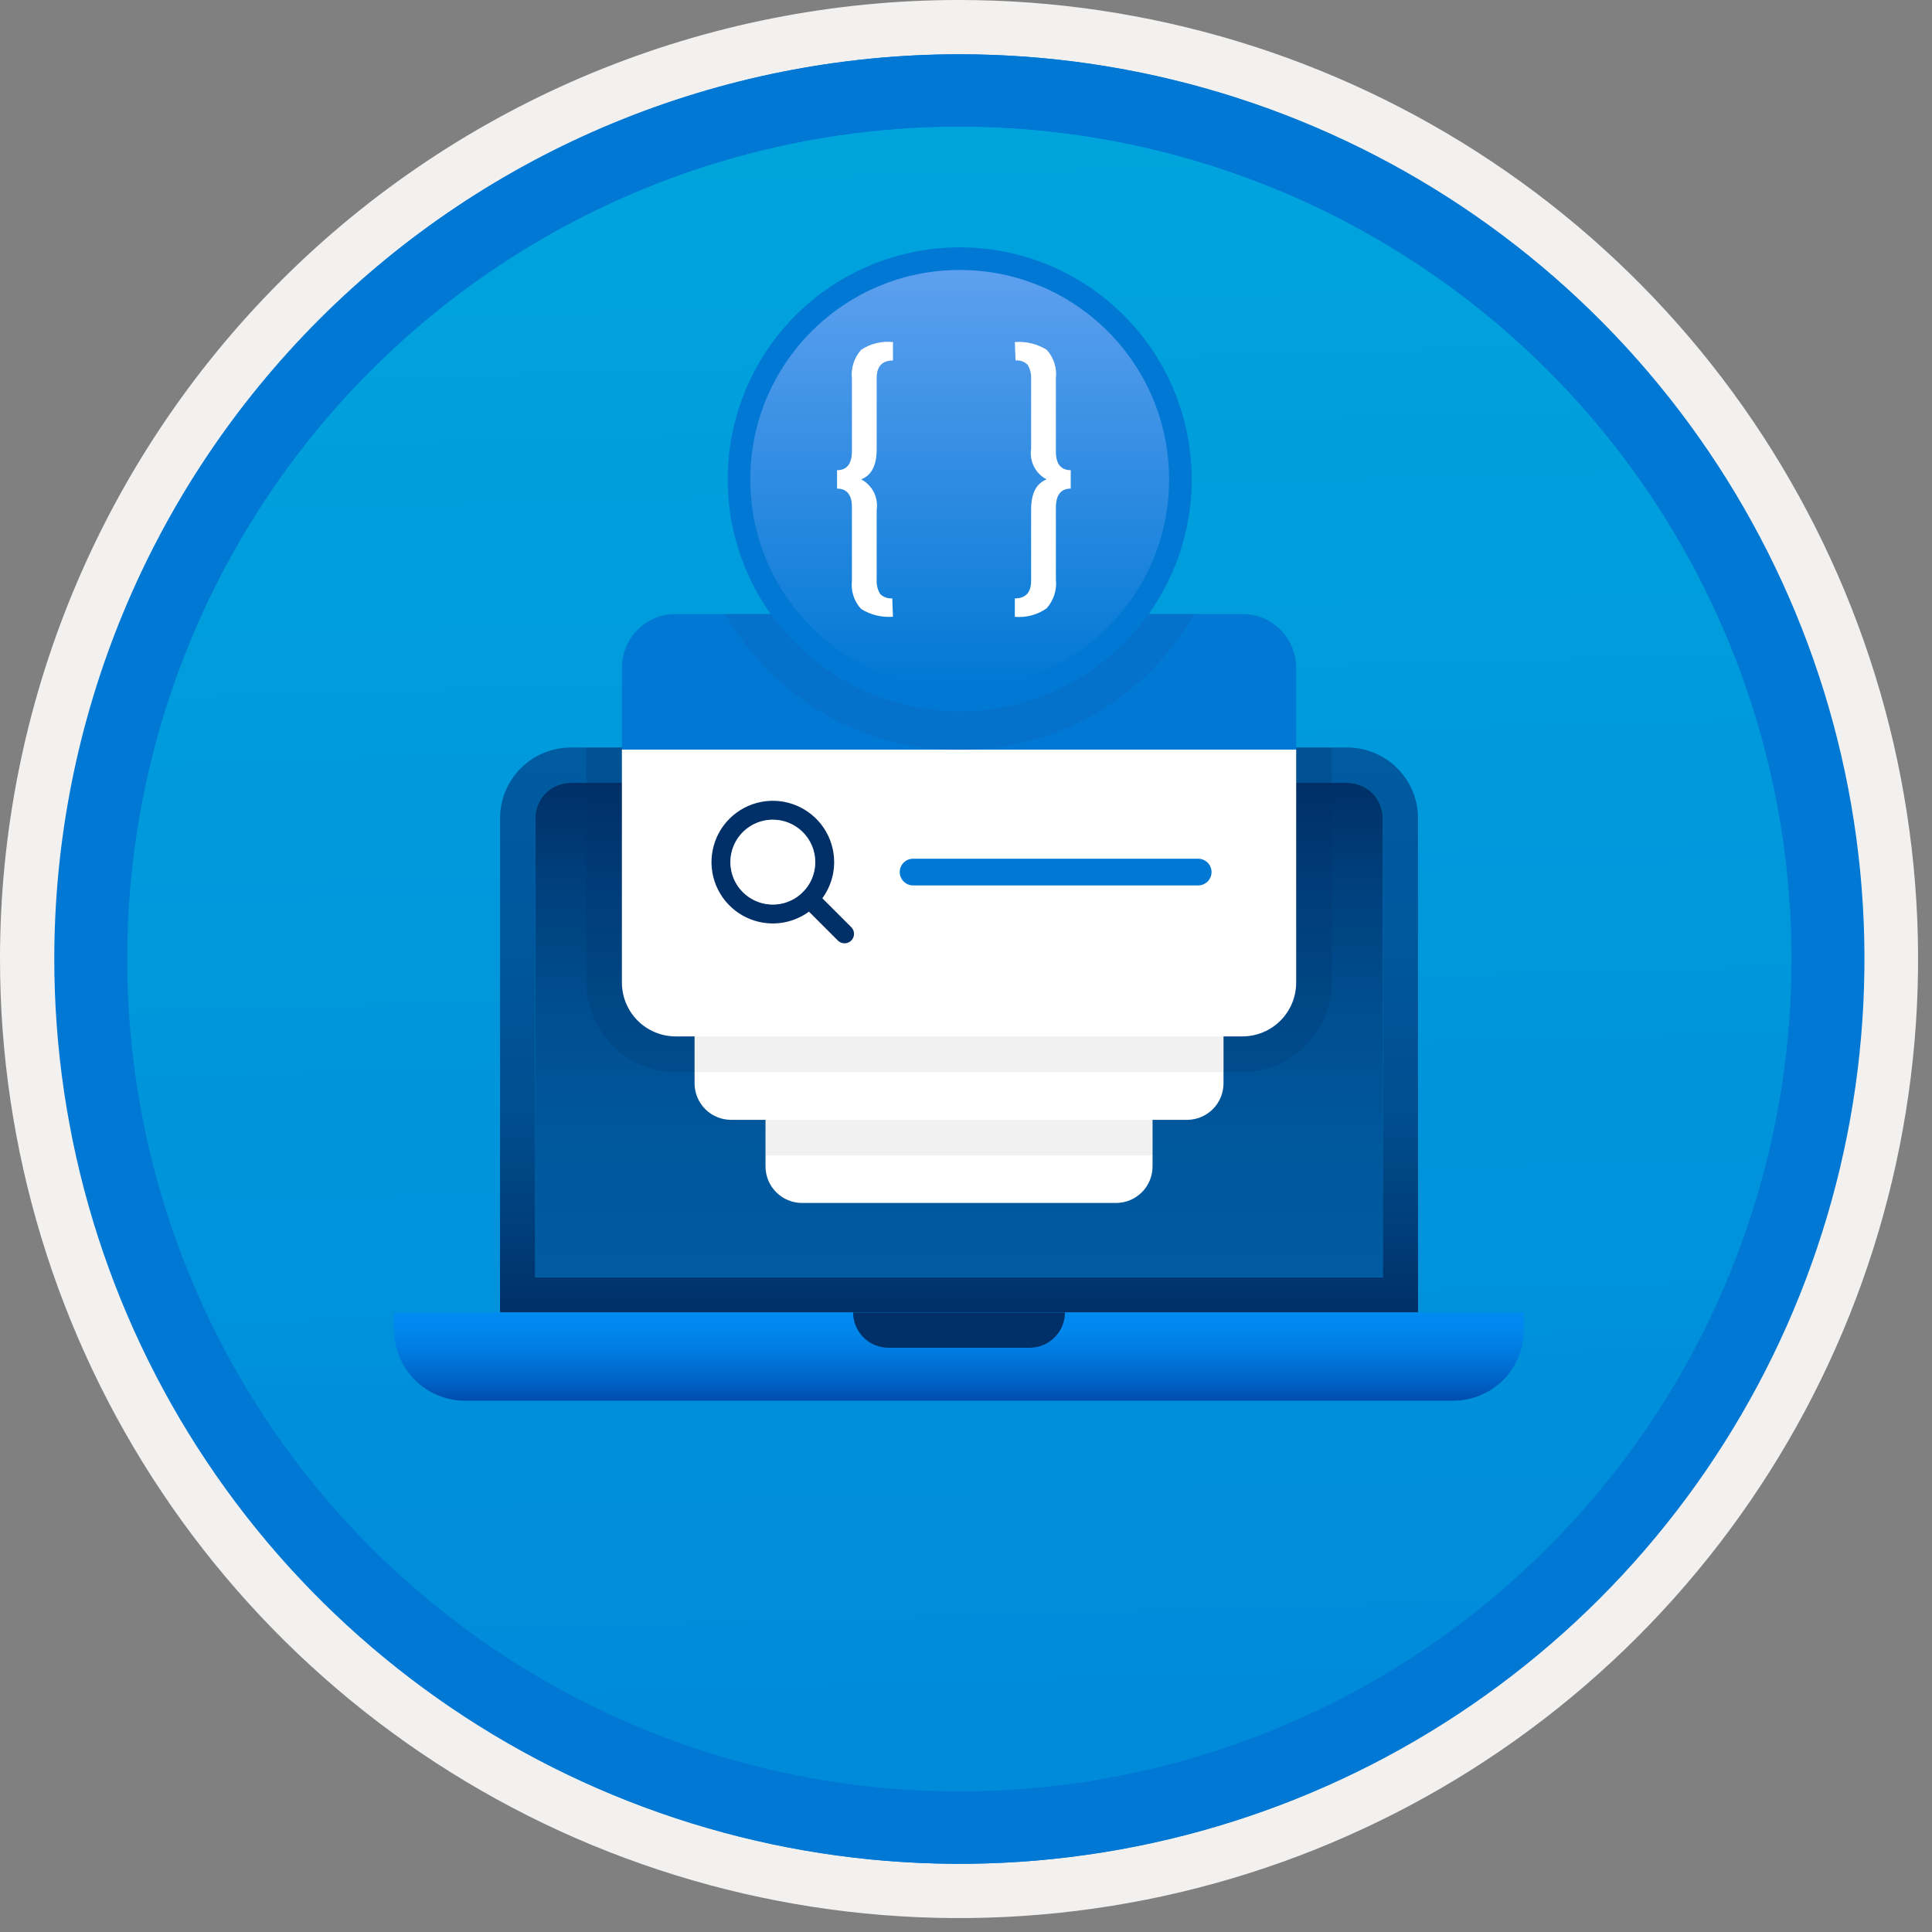
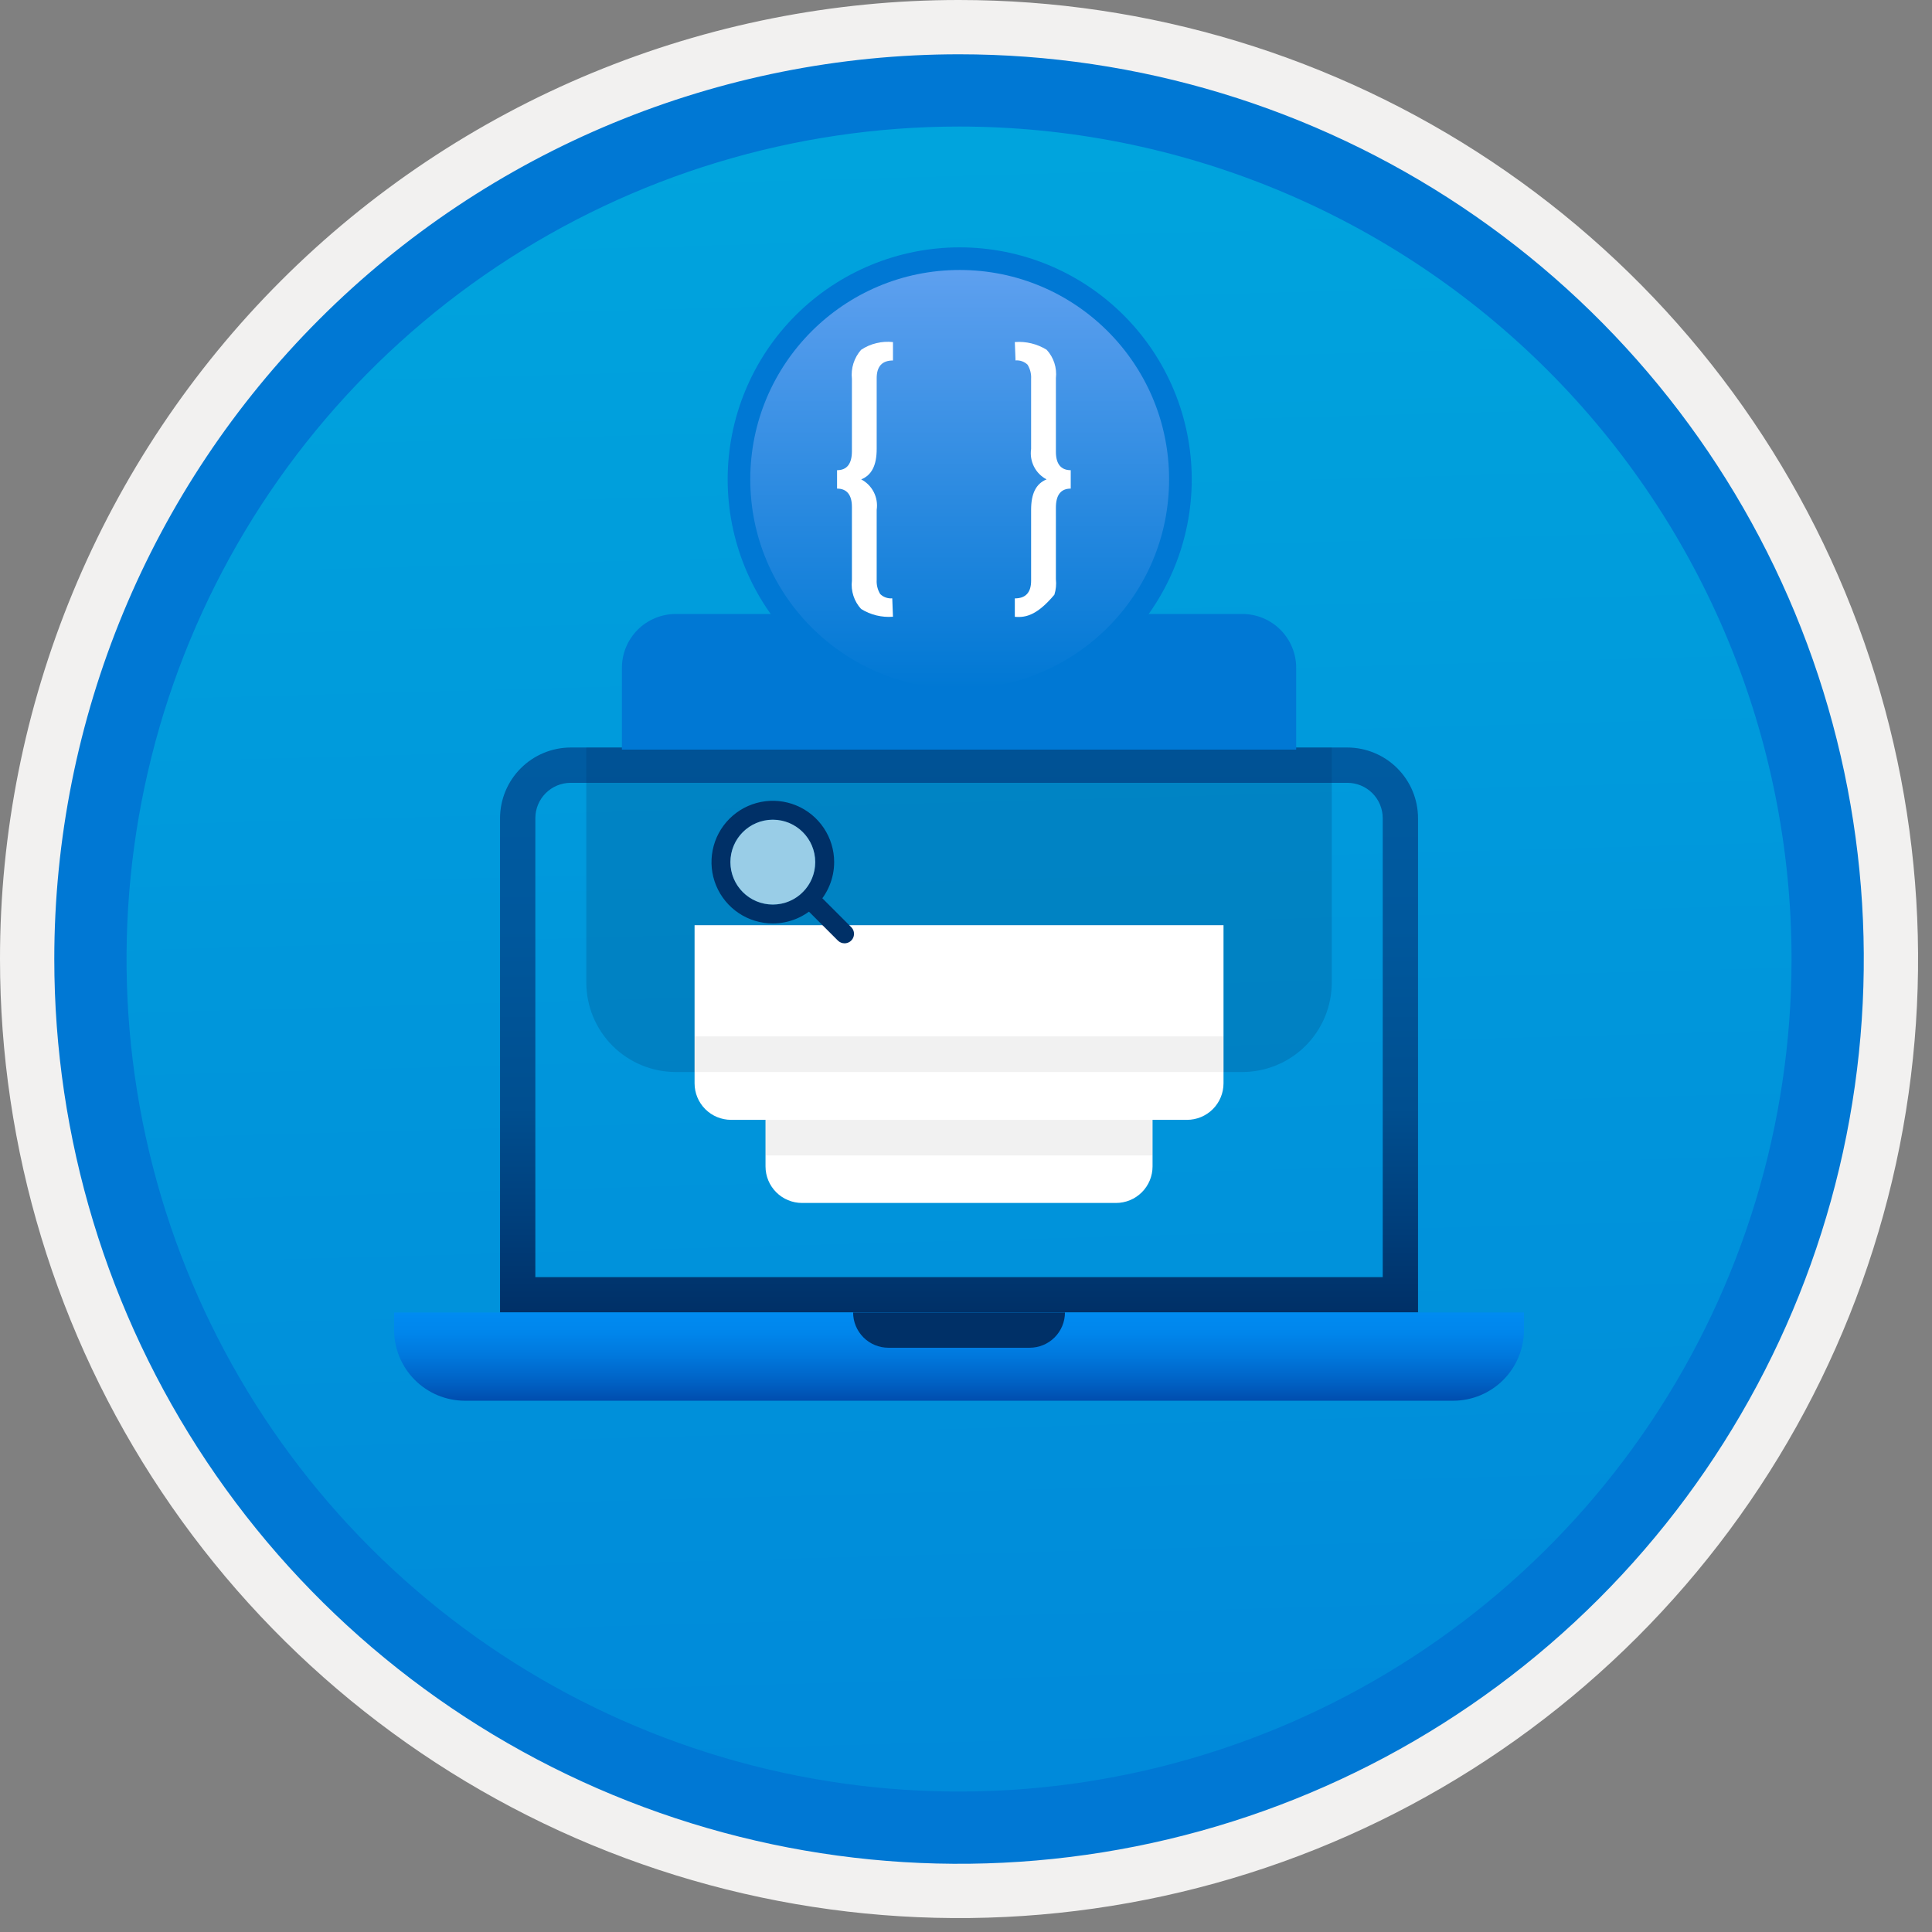
<svg xmlns="http://www.w3.org/2000/svg" width="100" height="100" viewBox="0 0 100 100" fill="none">
  <rect x="0" y="0" width="100" height="100" fill="#808080" stroke="none" />
  <g clip-path="url(#clip0_1229_924)">
    <path d="M49.64 96.45C40.382 96.45 31.332 93.705 23.634 88.561C15.936 83.418 9.936 76.107 6.393 67.553C2.85 59 1.923 49.588 3.73 40.508C5.536 31.428 9.994 23.087 16.54 16.54C23.087 9.994 31.428 5.536 40.508 3.729C49.588 1.923 59 2.85 67.553 6.393C76.107 9.936 83.418 15.936 88.561 23.634C93.705 31.332 96.45 40.382 96.45 49.64C96.451 55.787 95.24 61.874 92.888 67.554C90.535 73.233 87.088 78.394 82.741 82.741C78.394 87.087 73.234 90.535 67.554 92.888C61.875 95.24 55.787 96.45 49.64 96.45V96.45Z" fill="url(#paint0_linear_1229_924)" />
    <path fill-rule="evenodd" clip-rule="evenodd" d="M95.54 49.64C95.54 58.718 92.848 67.593 87.805 75.141C82.761 82.689 75.592 88.572 67.205 92.046C58.818 95.52 49.589 96.429 40.685 94.658C31.782 92.887 23.603 88.515 17.184 82.096C10.765 75.677 6.393 67.498 4.622 58.595C2.851 49.691 3.76 40.462 7.234 32.075C10.708 23.688 16.591 16.519 24.139 11.476C31.688 6.432 40.562 3.74 49.64 3.74C55.668 3.74 61.636 4.927 67.205 7.234C72.774 9.541 77.834 12.921 82.096 17.184C86.359 21.446 89.739 26.506 92.046 32.075C94.353 37.644 95.54 43.612 95.54 49.64V49.64ZM49.64 3.62732e-07C59.458 3.62732e-07 69.055 2.911 77.219 8.366C85.382 13.82 91.744 21.573 95.501 30.644C99.258 39.714 100.242 49.695 98.326 59.324C96.411 68.954 91.683 77.799 84.741 84.741C77.799 91.683 68.954 96.411 59.324 98.326C49.695 100.242 39.714 99.258 30.644 95.501C21.573 91.744 13.82 85.382 8.366 77.219C2.911 69.055 3.62732e-07 59.458 3.62732e-07 49.64C-0.001 43.121 1.283 36.666 3.777 30.643C6.271 24.62 9.928 19.147 14.537 14.537C19.147 9.928 24.62 6.271 30.643 3.777C36.666 1.283 43.121 -0.001 49.64 3.62732e-07V3.62732e-07Z" fill="#F2F1F0" />
    <path fill-rule="evenodd" clip-rule="evenodd" d="M92.73 49.64C92.73 58.163 90.202 66.493 85.468 73.58C80.733 80.666 74.003 86.189 66.129 89.45C58.256 92.711 49.592 93.565 41.233 91.902C32.874 90.24 25.197 86.136 19.17 80.109C13.144 74.083 9.04 66.405 7.378 58.047C5.715 49.688 6.568 41.024 9.83 33.15C13.091 25.277 18.614 18.547 25.7 13.812C32.786 9.077 41.117 6.55 49.64 6.55C55.298 6.55 60.902 7.664 66.13 9.829C71.358 11.995 76.108 15.169 80.11 19.17C84.111 23.171 87.285 27.922 89.45 33.15C91.616 38.378 92.73 43.981 92.73 49.64V49.64ZM49.64 2.81C58.902 2.81 67.956 5.557 75.657 10.702C83.358 15.848 89.36 23.162 92.905 31.719C96.449 40.276 97.377 49.692 95.57 58.776C93.763 67.86 89.303 76.205 82.753 82.754C76.204 89.303 67.86 93.763 58.776 95.57C49.691 97.377 40.276 96.45 31.718 92.905C23.161 89.361 15.848 83.359 10.702 75.657C5.556 67.956 2.81 58.902 2.81 49.64C2.811 37.22 7.745 25.31 16.527 16.528C25.309 7.745 37.22 2.811 49.64 2.81V2.81Z" fill="#0078D4" />
-     <path fill-rule="evenodd" clip-rule="evenodd" d="M92.764 49.64C92.764 58.163 90.237 66.493 85.502 73.58C80.767 80.666 74.037 86.189 66.164 89.45C58.29 92.711 49.626 93.565 41.267 91.902C32.909 90.24 25.231 86.136 19.204 80.109C13.178 74.083 9.074 66.405 7.412 58.047C5.749 49.688 6.602 41.024 9.864 33.15C13.125 25.277 18.648 18.547 25.734 13.812C32.82 9.077 41.151 6.55 49.674 6.55C55.333 6.55 60.936 7.664 66.164 9.829C71.392 11.995 76.142 15.169 80.144 19.17C84.145 23.171 87.319 27.922 89.484 33.15C91.65 38.378 92.764 43.981 92.764 49.64V49.64ZM49.674 2.81C58.936 2.81 67.99 5.557 75.691 10.702C83.392 15.848 89.395 23.162 92.939 31.719C96.484 40.276 97.411 49.692 95.604 58.776C93.797 67.86 89.337 76.205 82.788 82.754C76.238 89.303 67.894 93.763 58.81 95.57C49.726 97.377 40.31 96.45 31.753 92.905C23.196 89.361 15.882 83.359 10.736 75.657C5.59 67.956 2.844 58.902 2.844 49.64C2.845 37.22 7.779 25.31 16.561 16.528C25.343 7.745 37.254 2.811 49.674 2.81V2.81Z" fill="#0078D4" />
    <path d="M29.537 38.691C28.568 38.694 27.64 39.08 26.956 39.765C26.271 40.45 25.885 41.378 25.882 42.346V67.932H73.397V42.346C73.395 41.378 73.009 40.45 72.324 39.765C71.639 39.08 70.711 38.694 69.742 38.691L29.537 38.691ZM69.742 40.519C70.227 40.52 70.691 40.712 71.034 41.055C71.376 41.398 71.569 41.862 71.57 42.346V66.104H27.709V42.346C27.71 41.862 27.903 41.397 28.245 41.055C28.588 40.712 29.052 40.52 29.537 40.519H69.742Z" fill="url(#paint1_linear_1229_924)" />
-     <path d="M27.709 42.346C27.71 41.862 27.902 41.397 28.245 41.055C28.588 40.712 29.052 40.52 29.537 40.519H69.742C70.227 40.52 70.691 40.712 71.034 41.055C71.376 41.398 71.569 41.862 71.57 42.346V66.104H27.709V42.346Z" fill="url(#paint2_linear_1229_924)" />
    <path d="M20.399 67.932V68.846C20.402 69.814 20.788 70.742 21.473 71.427C22.158 72.112 23.086 72.498 24.054 72.501H75.225C76.193 72.498 77.121 72.112 77.806 71.427C78.491 70.742 78.877 69.814 78.88 68.846V67.932H20.399Z" fill="url(#paint3_linear_1229_924)" />
    <path fill-rule="evenodd" clip-rule="evenodd" d="M45.984 69.759H53.295C53.779 69.759 54.244 69.567 54.587 69.224C54.929 68.881 55.122 68.416 55.122 67.932H44.157C44.157 68.416 44.35 68.881 44.692 69.224C45.035 69.567 45.5 69.759 45.984 69.759Z" fill="#003067" />
    <path opacity="0.2" fill-rule="evenodd" clip-rule="evenodd" d="M30.347 38.691V50.859C30.349 52.086 30.837 53.263 31.704 54.13C32.572 54.998 33.748 55.486 34.975 55.488H64.304C65.531 55.486 66.708 54.998 67.576 54.131C68.443 53.263 68.931 52.086 68.933 50.859V38.691H30.347Z" fill="#003067" />
    <path d="M39.623 60.374C39.623 60.876 39.823 61.357 40.177 61.711C40.532 62.066 41.013 62.265 41.514 62.265H57.765C58.013 62.265 58.259 62.216 58.488 62.121C58.718 62.026 58.926 61.887 59.102 61.711C59.277 61.536 59.417 61.327 59.512 61.098C59.607 60.868 59.656 60.623 59.656 60.374V52.189H39.623V60.374Z" fill="white" />
    <path opacity="0.1" d="M59.656 57.963H39.623V59.807H59.656V57.963Z" fill="#767676" />
    <path d="M35.951 56.073C35.951 56.574 36.15 57.055 36.505 57.41C36.859 57.764 37.34 57.963 37.842 57.963H61.438C61.687 57.963 61.933 57.914 62.162 57.819C62.391 57.724 62.6 57.585 62.775 57.41C62.951 57.234 63.09 57.026 63.185 56.796C63.28 56.567 63.329 56.321 63.329 56.073V47.887H35.951V56.073Z" fill="white" />
    <path opacity="0.1" d="M63.329 53.644H35.951V55.488H63.329V53.644Z" fill="#767676" />
-     <path d="M32.19 50.859C32.19 51.598 32.484 52.306 33.006 52.828C33.529 53.351 34.237 53.644 34.976 53.644H64.305C64.67 53.644 65.033 53.572 65.371 53.432C65.708 53.292 66.016 53.087 66.274 52.828C66.533 52.57 66.738 52.263 66.878 51.925C67.018 51.587 67.09 51.225 67.09 50.859V38.801H32.19V50.859Z" fill="white" />
    <path d="M64.305 31.78H34.976C34.61 31.78 34.248 31.852 33.91 31.992C33.572 32.132 33.265 32.337 33.006 32.596C32.748 32.854 32.542 33.161 32.402 33.499C32.263 33.837 32.19 34.199 32.19 34.565V38.801H67.09V34.565C67.09 34.199 67.018 33.837 66.878 33.499C66.738 33.161 66.533 32.854 66.274 32.596C66.016 32.337 65.709 32.132 65.371 31.992C65.033 31.852 64.671 31.78 64.305 31.78V31.78Z" fill="#0078D4" />
-     <path d="M47.261 45.138H62.018" stroke="#0078D4" stroke-width="1.382" stroke-miterlimit="10" stroke-linecap="round" />
-     <path opacity="0.2" d="M37.536 31.78C38.759 33.919 40.526 35.698 42.657 36.935C44.789 38.171 47.209 38.823 49.674 38.823C52.138 38.823 54.559 38.171 56.69 36.935C58.822 35.698 60.588 33.919 61.811 31.78H37.536Z" fill="#1F56A3" />
    <path d="M40.001 47.798C39.373 47.798 38.76 47.612 38.237 47.263C37.715 46.914 37.309 46.418 37.068 45.838C36.828 45.258 36.765 44.62 36.888 44.004C37.01 43.388 37.312 42.823 37.756 42.379C38.2 41.935 38.766 41.632 39.382 41.51C39.998 41.387 40.636 41.45 41.216 41.691C41.796 41.931 42.292 42.338 42.641 42.86C42.989 43.382 43.176 43.995 43.176 44.623C43.175 45.465 42.84 46.272 42.245 46.867C41.65 47.462 40.843 47.797 40.001 47.798V47.798ZM40.001 42.428C39.567 42.428 39.142 42.557 38.782 42.798C38.42 43.039 38.139 43.382 37.973 43.783C37.807 44.184 37.763 44.626 37.848 45.052C37.933 45.477 38.142 45.869 38.449 46.176C38.756 46.483 39.147 46.692 39.573 46.776C39.999 46.861 40.44 46.818 40.841 46.651C41.242 46.485 41.585 46.204 41.826 45.843C42.068 45.482 42.196 45.057 42.196 44.623C42.196 44.041 41.964 43.483 41.553 43.072C41.141 42.66 40.583 42.429 40.001 42.428V42.428Z" fill="#003067" />
    <path d="M43.714 48.826C43.65 48.826 43.586 48.814 43.527 48.789C43.467 48.764 43.413 48.728 43.368 48.683L41.553 46.868C41.462 46.776 41.41 46.652 41.41 46.522C41.41 46.392 41.462 46.268 41.553 46.176C41.645 46.084 41.77 46.032 41.899 46.032C42.029 46.032 42.154 46.084 42.246 46.176L44.06 47.99C44.129 48.059 44.175 48.146 44.194 48.241C44.213 48.336 44.203 48.434 44.166 48.524C44.129 48.613 44.066 48.69 43.986 48.744C43.906 48.797 43.811 48.826 43.714 48.826V48.826Z" fill="#003067" />
    <path opacity="0.6" d="M40.001 46.819C41.214 46.819 42.196 45.836 42.196 44.623C42.196 43.411 41.214 42.428 40.001 42.428C38.789 42.428 37.806 43.411 37.806 44.623C37.806 45.836 38.789 46.819 40.001 46.819Z" fill="white" />
    <path d="M49.674 12.803C51.251 12.803 52.813 13.114 54.27 13.717C55.727 14.321 57.051 15.206 58.166 16.321C59.281 17.436 60.166 18.76 60.77 20.217C61.373 21.674 61.684 23.236 61.684 24.813V24.813C61.684 27.998 60.418 31.053 58.166 33.306C55.914 35.558 52.859 36.823 49.674 36.823V36.823C48.097 36.823 46.535 36.513 45.078 35.909C43.621 35.305 42.297 34.421 41.181 33.306C40.066 32.19 39.182 30.866 38.578 29.409C37.974 27.952 37.664 26.39 37.664 24.813V24.813C37.664 21.628 38.929 18.573 41.181 16.321C43.434 14.069 46.489 12.803 49.674 12.803Z" fill="#0078D4" />
    <path d="M49.674 13.974H49.672C43.687 13.974 38.834 18.826 38.834 24.812V24.813C38.834 30.799 43.687 35.651 49.672 35.651H49.674C55.66 35.651 60.512 30.799 60.512 24.813V24.812C60.512 18.826 55.66 13.974 49.674 13.974Z" fill="url(#paint4_linear_1229_924)" />
    <path d="M46.22 31.922C45.642 31.968 45.064 31.828 44.571 31.521C44.391 31.325 44.255 31.093 44.173 30.839C44.091 30.586 44.064 30.318 44.095 30.053V26.242C44.095 25.619 43.838 25.29 43.326 25.29V24.337C43.838 24.337 44.095 24.007 44.095 23.348V19.609C44.065 19.339 44.092 19.066 44.174 18.807C44.256 18.549 44.391 18.31 44.571 18.106C45.057 17.783 45.641 17.641 46.22 17.706V18.659C45.67 18.659 45.377 18.952 45.377 19.574V23.237C45.377 24.081 45.121 24.593 44.576 24.813C44.857 24.96 45.084 25.191 45.228 25.474C45.371 25.756 45.423 26.076 45.377 26.389V30.017C45.362 30.275 45.426 30.53 45.561 30.75C45.643 30.829 45.741 30.889 45.848 30.927C45.956 30.965 46.07 30.98 46.183 30.97L46.22 31.923V31.922Z" fill="white" />
-     <path d="M52.527 17.705C53.105 17.659 53.683 17.799 54.176 18.105C54.356 18.301 54.492 18.534 54.574 18.787C54.656 19.04 54.683 19.308 54.653 19.573V23.384C54.653 24.007 54.909 24.337 55.421 24.337V25.29C54.909 25.29 54.653 25.619 54.653 26.278V29.98C54.683 30.25 54.656 30.524 54.574 30.783C54.492 31.043 54.356 31.282 54.176 31.485C53.696 31.824 53.111 31.98 52.527 31.926V30.973C53.077 30.973 53.37 30.679 53.37 30.058V26.389C53.37 25.546 53.626 25.033 54.171 24.813C53.89 24.666 53.663 24.435 53.519 24.153C53.376 23.87 53.324 23.55 53.37 23.237V19.609C53.385 19.352 53.321 19.096 53.186 18.876C53.104 18.797 53.006 18.737 52.899 18.699C52.792 18.661 52.678 18.646 52.564 18.656L52.527 17.705Z" fill="white" />
+     <path d="M52.527 17.705C53.105 17.659 53.683 17.799 54.176 18.105C54.356 18.301 54.492 18.534 54.574 18.787C54.656 19.04 54.683 19.308 54.653 19.573V23.384C54.653 24.007 54.909 24.337 55.421 24.337V25.29C54.909 25.29 54.653 25.619 54.653 26.278V29.98C54.683 30.25 54.656 30.524 54.574 30.783C53.696 31.824 53.111 31.98 52.527 31.926V30.973C53.077 30.973 53.37 30.679 53.37 30.058V26.389C53.37 25.546 53.626 25.033 54.171 24.813C53.89 24.666 53.663 24.435 53.519 24.153C53.376 23.87 53.324 23.55 53.37 23.237V19.609C53.385 19.352 53.321 19.096 53.186 18.876C53.104 18.797 53.006 18.737 52.899 18.699C52.792 18.661 52.678 18.646 52.564 18.656L52.527 17.705Z" fill="white" />
  </g>
  <defs>
    <linearGradient id="paint0_linear_1229_924" x1="47.87" y1="-15.153" x2="51.852" y2="130.615" gradientUnits="userSpaceOnUse">
      <stop stop-color="#00ABDE" />
      <stop offset="1" stop-color="#007ED8" />
    </linearGradient>
    <linearGradient id="paint1_linear_1229_924" x1="49.64" y1="67.932" x2="49.64" y2="38.639" gradientUnits="userSpaceOnUse">
      <stop stop-color="#003067" />
      <stop offset="0.165" stop-color="#003F7C" />
      <stop offset="0.362" stop-color="#004F90" />
      <stop offset="0.681" stop-color="#00589D" />
      <stop offset="1" stop-color="#005BA1" />
    </linearGradient>
    <linearGradient id="paint2_linear_1229_924" x1="49.639" y1="66.104" x2="49.639" y2="40.473" gradientUnits="userSpaceOnUse">
      <stop stop-color="#005BA1" />
      <stop offset="0.26" stop-color="#00589D" />
      <stop offset="0.53" stop-color="#004F90" />
      <stop offset="0.8" stop-color="#003F7C" />
      <stop offset="1" stop-color="#003067" />
    </linearGradient>
    <linearGradient id="paint3_linear_1229_924" x1="49.639" y1="72.501" x2="49.639" y2="67.932" gradientUnits="userSpaceOnUse">
      <stop stop-color="#004DAE" />
      <stop offset="0.21" stop-color="#0061C4" />
      <stop offset="0.51" stop-color="#0078DD" />
      <stop offset="0.78" stop-color="#0086EC" />
      <stop offset="1" stop-color="#008BF1" />
    </linearGradient>
    <linearGradient id="paint4_linear_1229_924" x1="49.673" y1="13.974" x2="49.673" y2="35.651" gradientUnits="userSpaceOnUse">
      <stop stop-color="#5EA0EF" />
      <stop offset="1" stop-color="#0078D4" />
    </linearGradient>
    <clipPath id="clip0_1229_924">
      <rect width="99.28" height="99.28" fill="white" />
    </clipPath>
  </defs>
</svg>